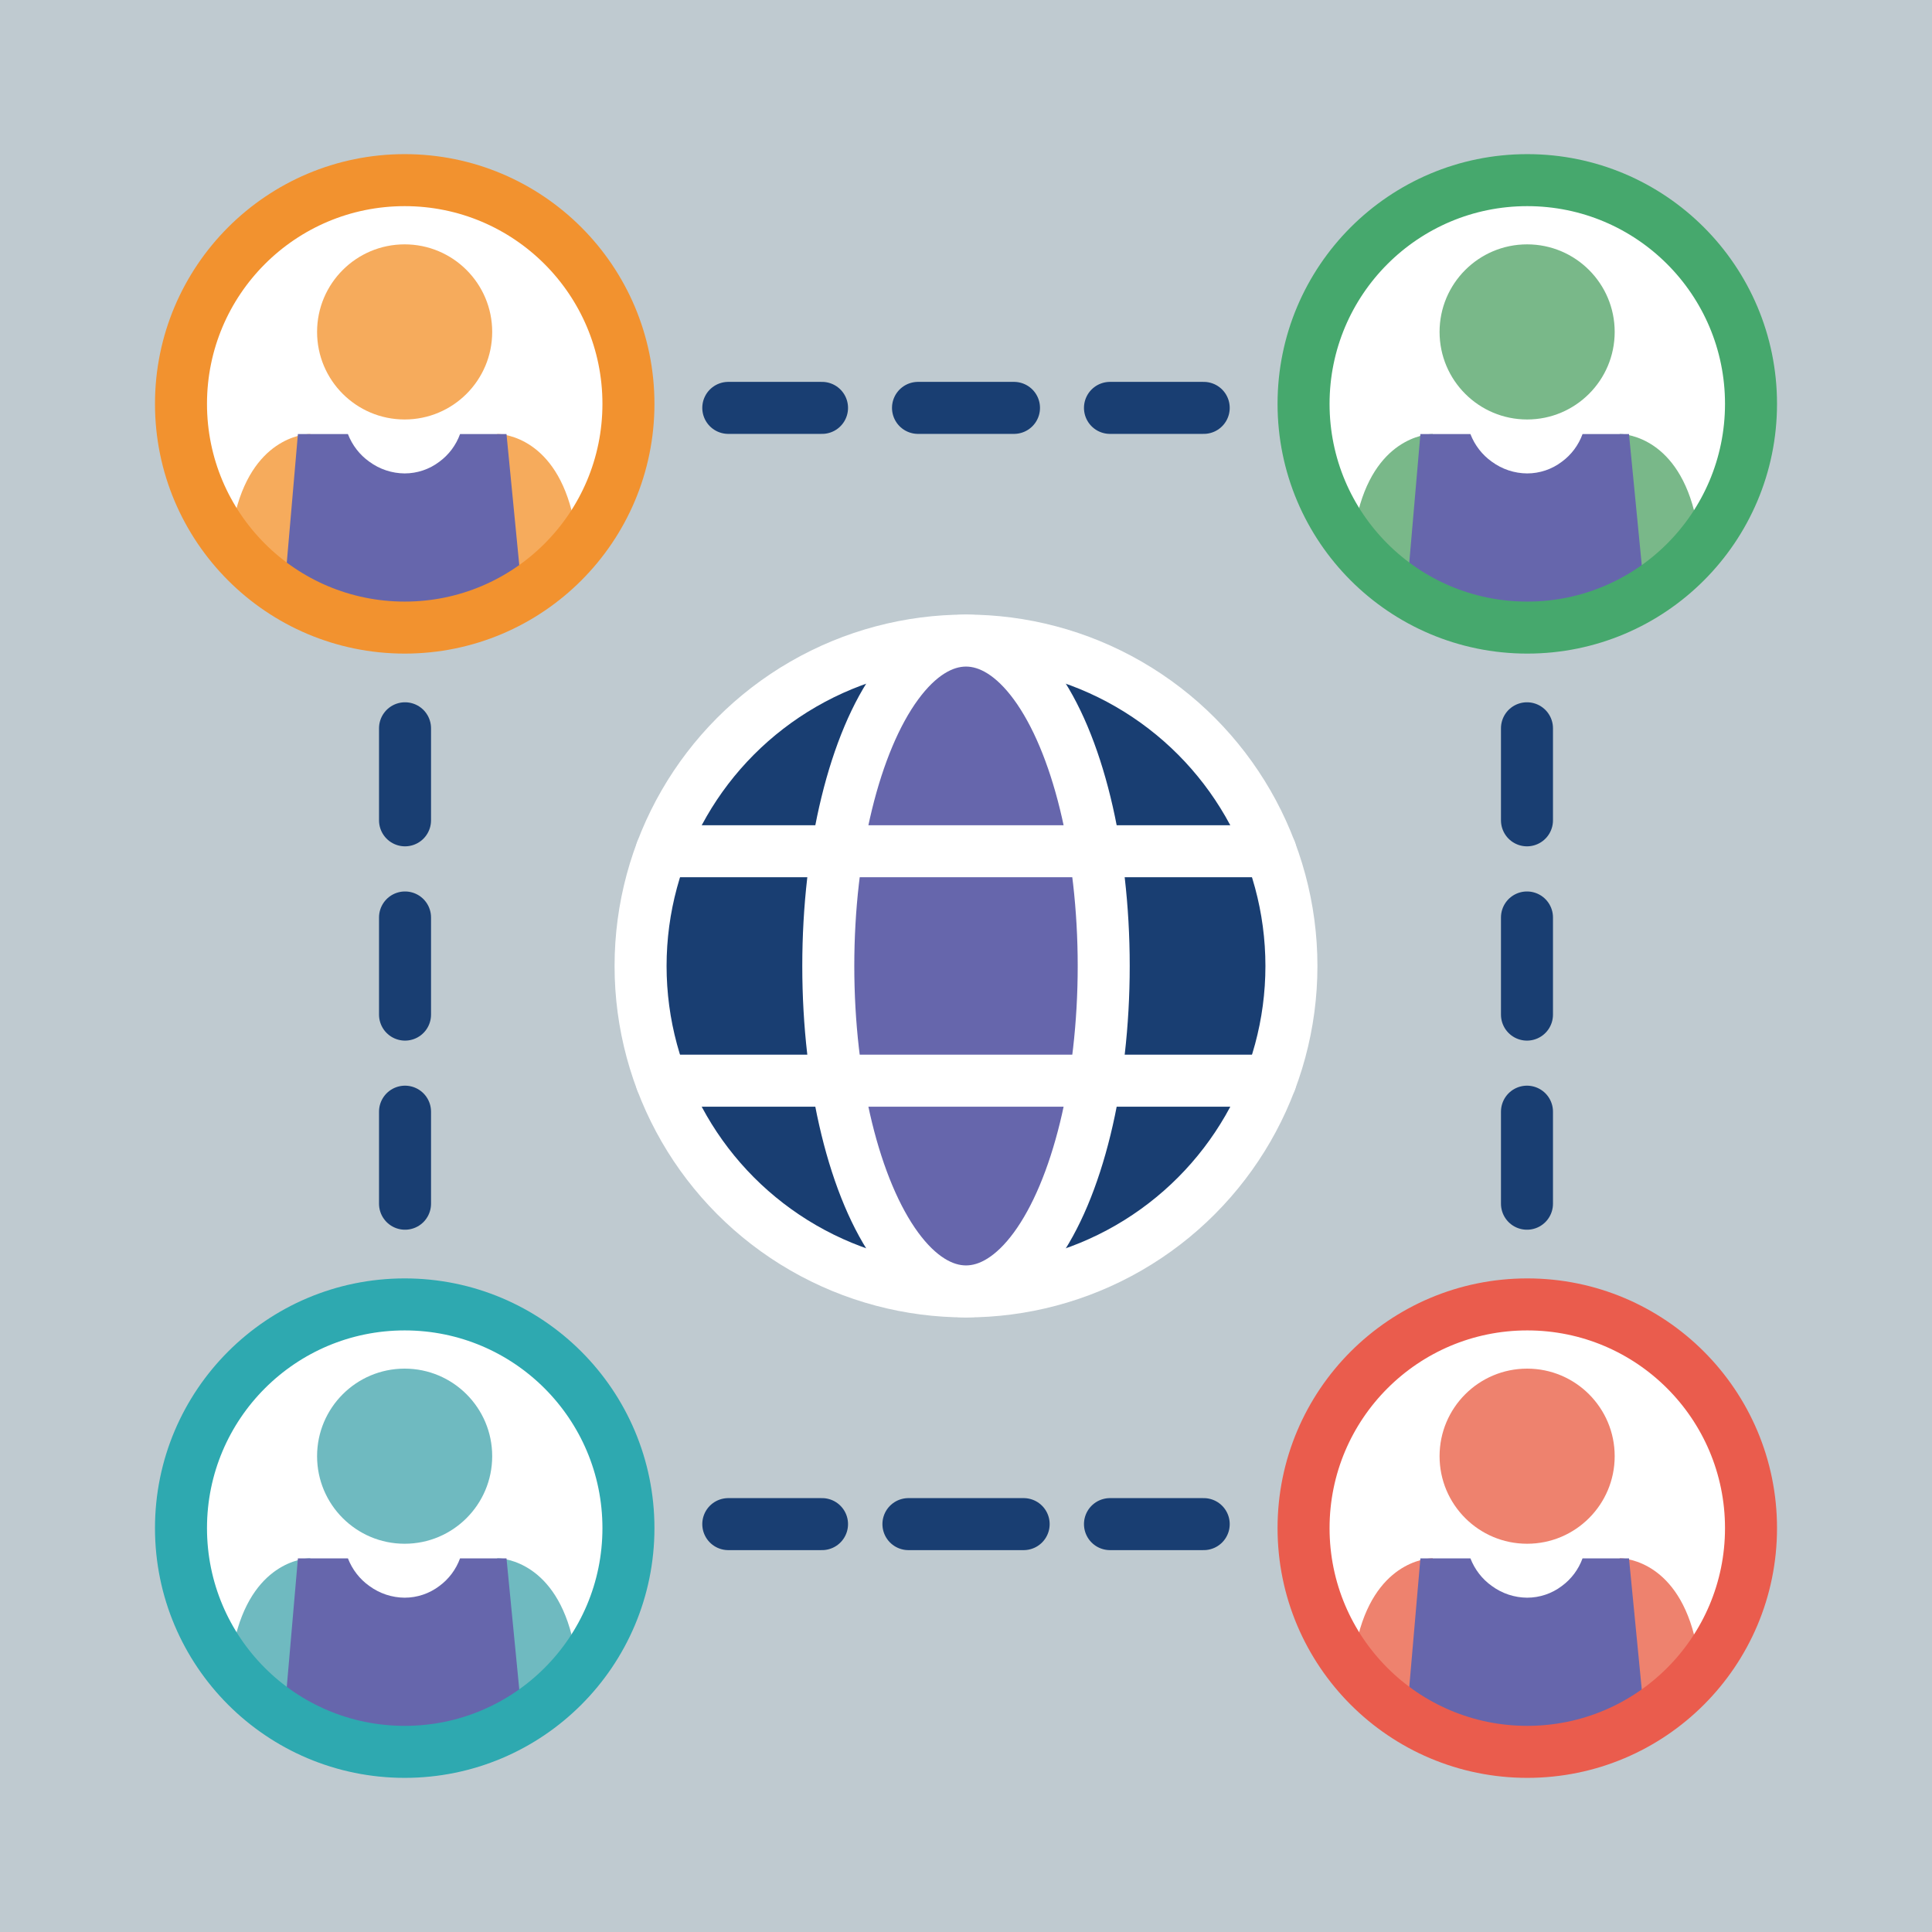
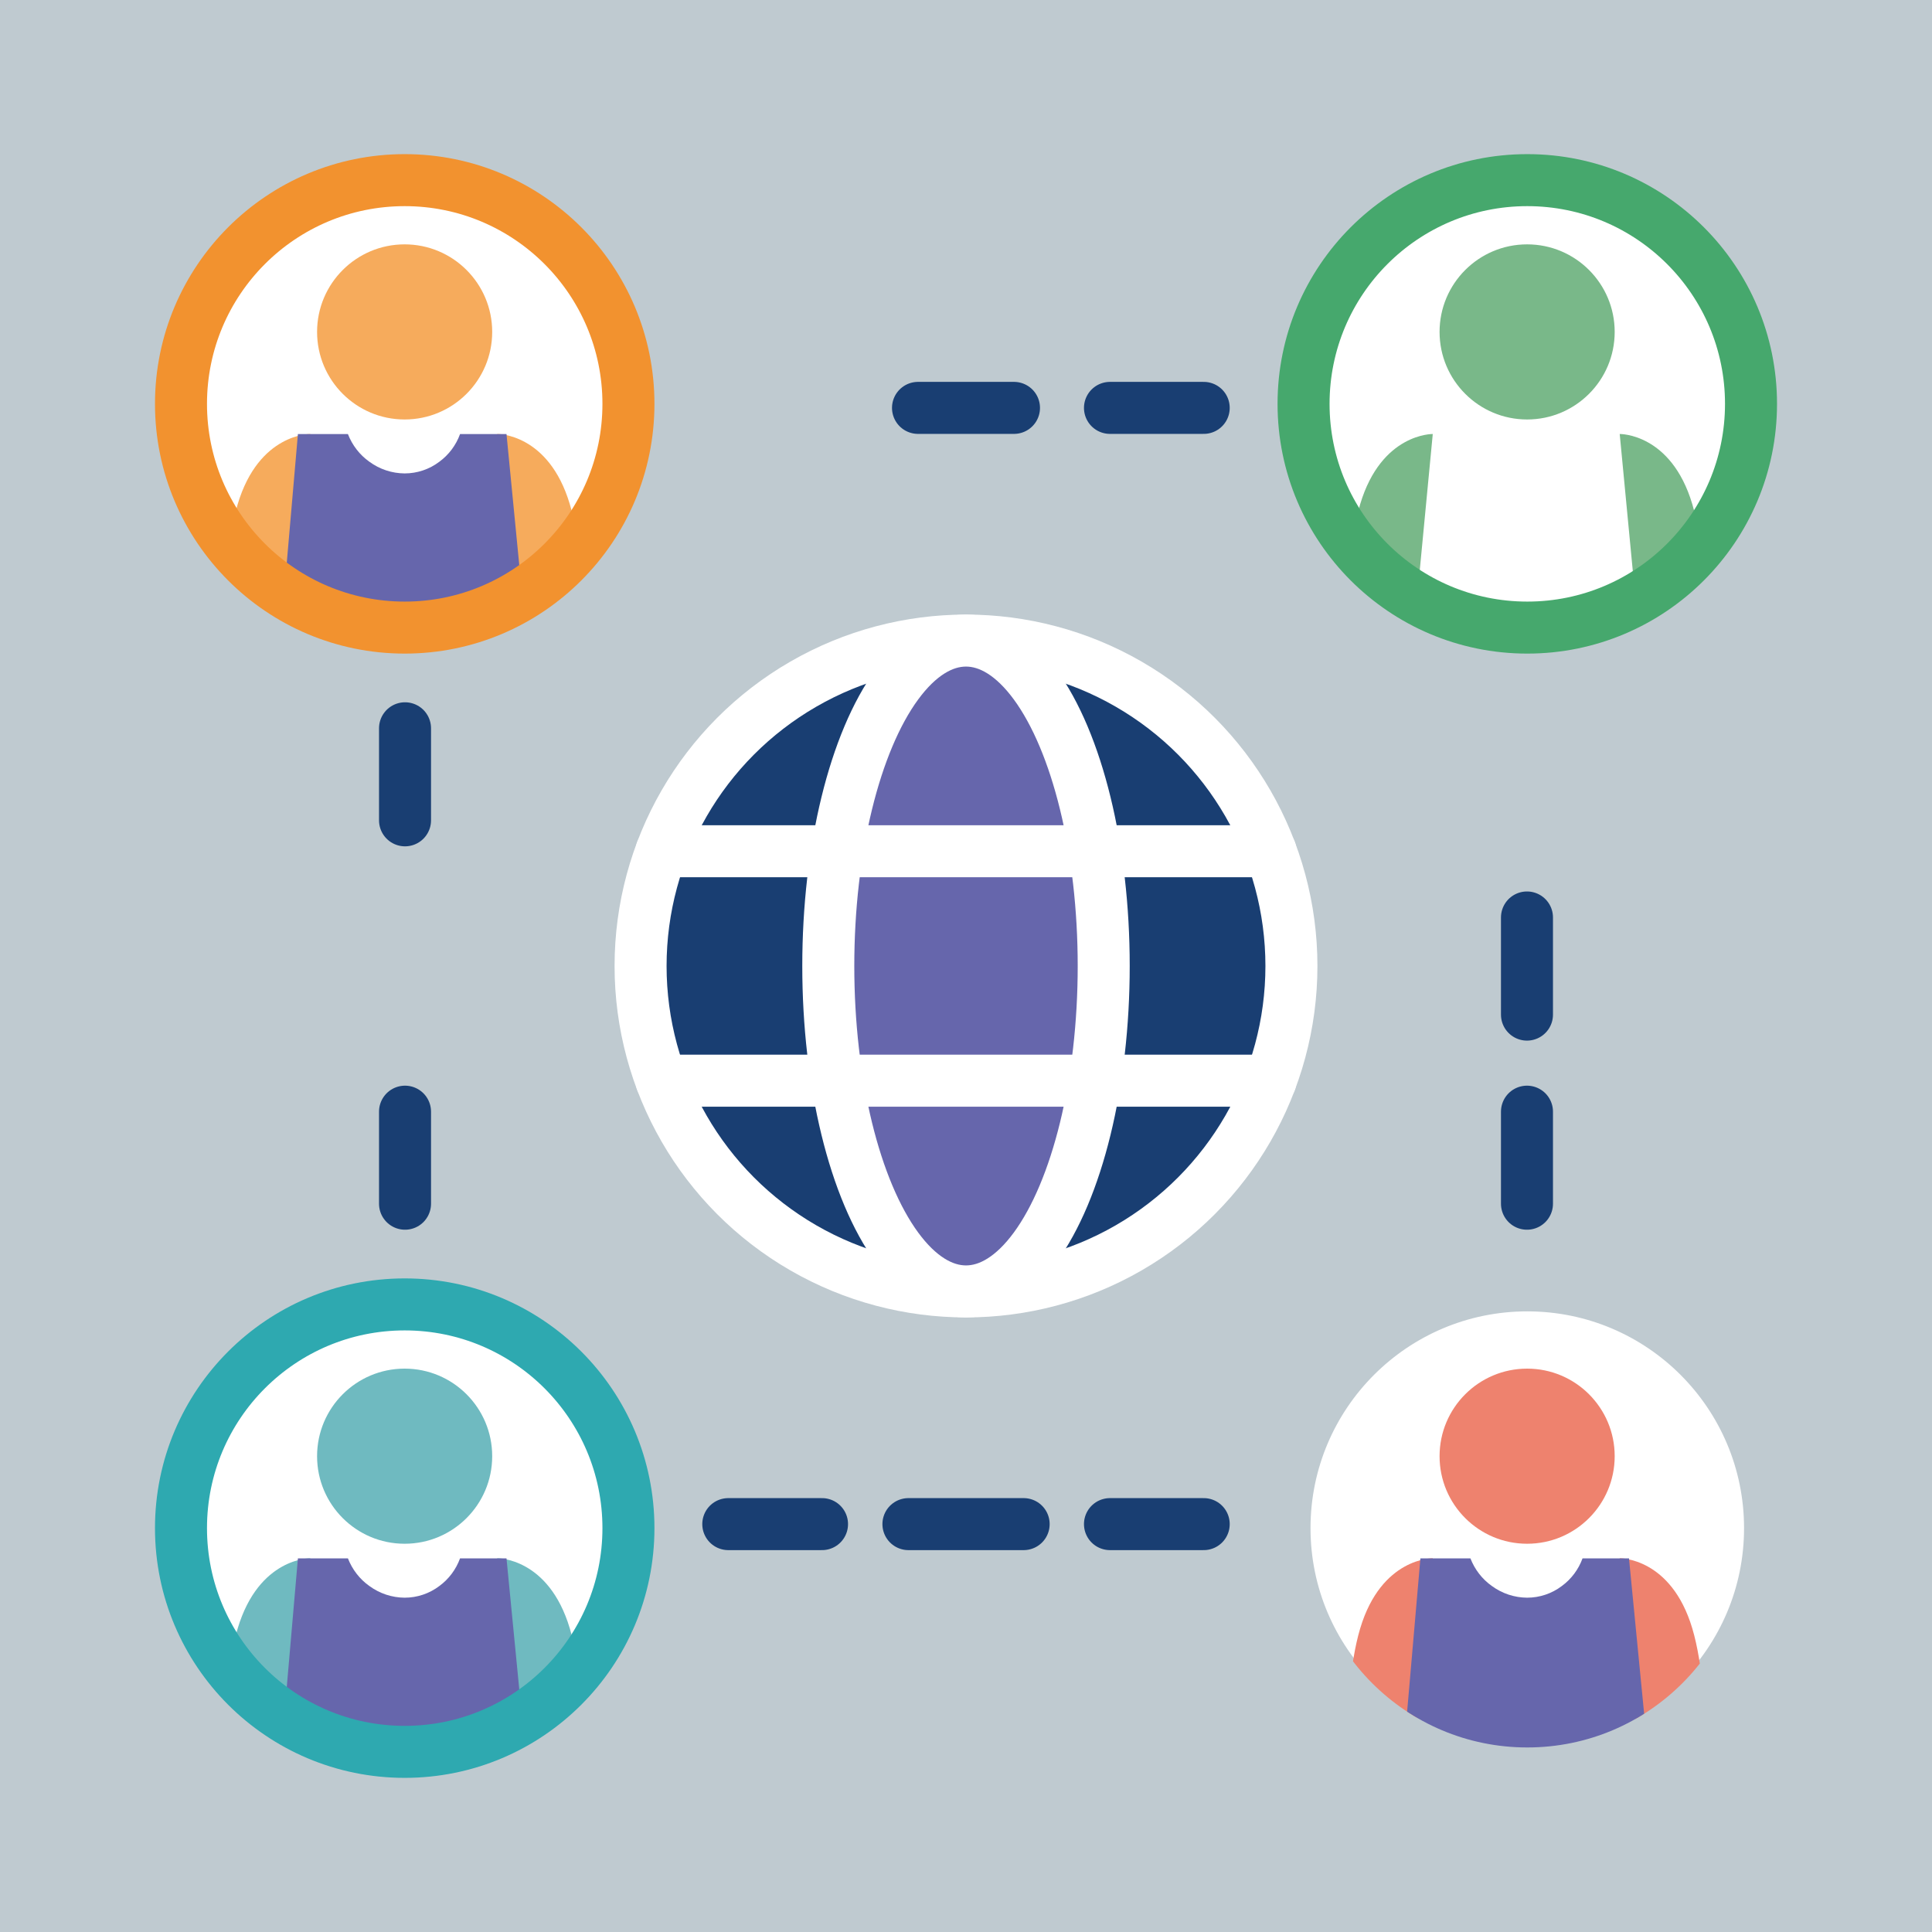
<svg xmlns="http://www.w3.org/2000/svg" id="Layer_1" viewBox="0 0 250 250">
  <defs>
    <style>.cls-1,.cls-2,.cls-3,.cls-4,.cls-5,.cls-6,.cls-7,.cls-8,.cls-9,.cls-10{fill:none;}.cls-2{stroke:#2ea9b0;}.cls-2,.cls-3,.cls-11,.cls-4,.cls-5,.cls-6,.cls-7,.cls-12,.cls-8,.cls-9,.cls-10{stroke-linejoin:round;stroke-width:6.73px;}.cls-13{fill:#ee826e;}.cls-3,.cls-11,.cls-4,.cls-6,.cls-7,.cls-12,.cls-8{stroke-linecap:round;}.cls-3,.cls-4,.cls-6,.cls-8{stroke:#193e72;}.cls-11{fill:#6666ac;}.cls-11,.cls-7,.cls-12{stroke:#fff;}.cls-14{fill:#79b889;}.cls-4{stroke-dasharray:14.91 11.18;}.cls-5{stroke:#46a86d;}.cls-15{fill:#bfcad0;}.cls-16{clip-path:url(#clippath-1);}.cls-17{clip-path:url(#clippath-3);}.cls-18{clip-path:url(#clippath-2);}.cls-6{stroke-dasharray:12.57 12.57;}.cls-19{fill:#fff;}.cls-20{fill:#f6ab5c;}.cls-12{fill:#193e72;}.cls-21{fill:#6fbac0;}.cls-8{stroke-dasharray:12.42 12.42;}.cls-9{stroke:#ea5c4d;}.cls-10{stroke:#f2922f;}.cls-22{fill:#6666ac;}.cls-23{clip-path:url(#clippath);}</style>
    <clipPath id="clippath">
      <circle class="cls-1" cx="52.38" cy="52.26" r="28.38" />
    </clipPath>
    <clipPath id="clippath-1">
      <circle class="cls-1" cx="52.38" cy="197.74" r="28.38" />
    </clipPath>
    <clipPath id="clippath-2">
      <circle class="cls-1" cx="197.63" cy="52.26" r="28.38" />
    </clipPath>
    <clipPath id="clippath-3">
      <circle class="cls-1" cx="197.63" cy="197.74" r="28.38" />
    </clipPath>
  </defs>
  <g id="Group_13321">
    <g id="Group_103-3">
      <rect id="Rectangle_40-3" class="cls-15" width="250" height="250" />
    </g>
  </g>
  <line class="cls-3" x1="52.41" y1="94.24" x2="52.41" y2="106.15" />
-   <line class="cls-6" x1="52.41" y1="118.72" x2="52.41" y2="137.57" />
  <line class="cls-3" x1="52.41" y1="143.85" x2="52.41" y2="155.76" />
-   <line class="cls-3" x1="197.59" y1="94.24" x2="197.59" y2="106.15" />
  <line class="cls-6" x1="197.59" y1="118.72" x2="197.59" y2="137.57" />
  <line class="cls-3" x1="197.59" y1="143.85" x2="197.59" y2="155.76" />
  <circle class="cls-12" cx="125" cy="125" r="42.11" />
  <ellipse class="cls-11" cx="125" cy="125" rx="17.82" ry="42.11" />
  <polyline class="cls-7" points="85.6 110.15 108.32 110.15 141.68 110.15 164.41 110.15" />
  <polyline class="cls-7" points="85.6 139.84 108.32 139.84 141.68 139.84 164.41 139.84" />
  <g id="Group_13279">
    <g id="Path_14938">
      <path class="cls-19" d="M52.38,79.44c-7.26,0-14.09-2.83-19.22-7.96-5.13-5.13-7.96-11.96-7.96-19.22s2.83-14.09,7.96-19.22c5.13-5.13,11.96-7.96,19.22-7.96s14.09,2.83,19.22,7.96c5.13,5.13,7.96,11.96,7.96,19.22s-2.83,14.09-7.96,19.22c-5.13,5.13-11.96,7.96-19.22,7.96Z" />
      <path class="cls-19" d="M52.38,25.95c-7.03,0-13.64,2.74-18.61,7.71-4.97,4.97-7.71,11.58-7.71,18.61s2.74,13.64,7.71,18.61c4.97,4.97,11.58,7.71,18.61,7.71s13.64-2.74,18.61-7.71c4.97-4.97,7.71-11.58,7.71-18.61s-2.74-13.64-7.71-18.61c-4.97-4.97-11.58-7.71-18.61-7.71M52.38,24.21c15.49,0,28.05,12.56,28.05,28.05s-12.56,28.05-28.05,28.05-28.05-12.56-28.05-28.05,12.56-28.05,28.05-28.05Z" />
    </g>
    <g class="cls-23">
      <g id="Mask_Group_36">
        <g id="Group_13099">
          <g id="Group_13095">
            <path id="Path_14919" class="cls-20" d="M64.35,56.16s6.63-.12,9.38,9.07c2.76,9.19,1.64,27.67,1.64,27.67h-7.52s-3.51-36.74-3.51-36.74Z" />
          </g>
          <g id="Group_13096">
            <path id="Path_14919-2" class="cls-20" d="M40.15,56.16s-6.63-.12-9.39,9.07c-2.76,9.19-1.64,27.67-1.64,27.67h7.52s3.51-36.75,3.51-36.75Z" />
          </g>
          <path id="Subtraction_1" class="cls-22" d="M69.13,92.88h-33.76l3.18-36.71h6.47c.56,1.44,1.52,2.69,2.78,3.58,1.32.97,2.92,1.5,4.56,1.51,1.62,0,3.2-.53,4.49-1.51,1.23-.9,2.16-2.15,2.68-3.58h6.01l3.58,36.71Z" />
          <circle id="Ellipse_24" class="cls-20" cx="52.36" cy="42.95" r="11.33" />
        </g>
      </g>
    </g>
    <path id="Path_14939" class="cls-10" d="M52.37,23.31c15.99,0,28.95,12.96,28.95,28.95s-12.96,28.95-28.95,28.95-28.95-12.96-28.95-28.95h0c0-15.99,12.96-28.95,28.95-28.95Z" />
  </g>
  <g id="Group_13279-2">
    <g id="Path_14938-2">
      <path class="cls-19" d="M52.38,224.92c-7.26,0-14.09-2.83-19.22-7.96-5.13-5.13-7.96-11.96-7.96-19.22s2.83-14.09,7.96-19.22c5.13-5.13,11.96-7.96,19.22-7.96s14.09,2.83,19.22,7.96c5.13,5.13,7.96,11.96,7.96,19.22s-2.83,14.09-7.96,19.22c-5.13,5.13-11.96,7.96-19.22,7.96Z" />
      <path class="cls-19" d="M52.38,171.43c-7.03,0-13.64,2.74-18.61,7.71-4.97,4.97-7.71,11.58-7.71,18.61s2.74,13.64,7.71,18.61c4.97,4.97,11.58,7.71,18.61,7.71s13.64-2.74,18.61-7.71,7.71-11.58,7.71-18.61-2.74-13.64-7.71-18.61c-4.97-4.97-11.58-7.71-18.61-7.71M52.38,169.69c15.49,0,28.05,12.56,28.05,28.05s-12.56,28.05-28.05,28.05-28.05-12.56-28.05-28.05,12.56-28.05,28.05-28.05Z" />
    </g>
    <g class="cls-16">
      <g id="Mask_Group_36-2">
        <g id="Group_13099-2">
          <g id="Group_13095-2">
            <path id="Path_14919-2" class="cls-21" d="M64.35,201.64s6.63-.12,9.38,9.07c2.76,9.19,1.64,27.67,1.64,27.67h-7.52s-3.51-36.74-3.51-36.74Z" />
          </g>
          <g id="Group_13096-2">
            <path id="Path_14919-2-2" class="cls-21" d="M40.15,201.64s-6.63-.12-9.39,9.07c-2.76,9.19-1.64,27.67-1.64,27.67h7.52s3.51-36.75,3.51-36.75Z" />
          </g>
          <path id="Subtraction_1-2" class="cls-22" d="M69.13,238.36h-33.76l3.18-36.71h6.47c.56,1.44,1.52,2.69,2.78,3.58,1.32.97,2.92,1.5,4.56,1.51,1.62,0,3.2-.53,4.49-1.51,1.23-.9,2.16-2.15,2.68-3.58h6.01l3.58,36.71Z" />
          <circle id="Ellipse_24-2" class="cls-21" cx="52.36" cy="188.43" r="11.33" />
        </g>
      </g>
    </g>
    <path id="Path_14939-2" class="cls-2" d="M52.37,168.79c15.99,0,28.95,12.96,28.95,28.95s-12.96,28.95-28.95,28.95-28.95-12.96-28.95-28.95h0c0-15.99,12.96-28.95,28.95-28.95Z" />
  </g>
  <g id="Group_13279-3">
    <g id="Path_14938-3">
      <path class="cls-19" d="M197.63,79.44c-7.26,0-14.09-2.83-19.22-7.96-5.13-5.13-7.96-11.96-7.96-19.22s2.83-14.09,7.96-19.22c5.13-5.13,11.96-7.96,19.22-7.96s14.09,2.83,19.22,7.96c5.13,5.13,7.96,11.96,7.96,19.22s-2.83,14.09-7.96,19.22c-5.13,5.13-11.96,7.96-19.22,7.96Z" />
      <path class="cls-19" d="M197.63,25.95c-7.03,0-13.64,2.74-18.61,7.71-4.97,4.97-7.71,11.58-7.71,18.61s2.74,13.64,7.71,18.61c4.97,4.97,11.58,7.71,18.61,7.71s13.64-2.74,18.61-7.71c4.97-4.97,7.71-11.58,7.71-18.61s-2.74-13.64-7.71-18.61c-4.97-4.97-11.58-7.71-18.61-7.71M197.63,24.21c15.49,0,28.05,12.56,28.05,28.05s-12.56,28.05-28.05,28.05-28.05-12.56-28.05-28.05,12.56-28.05,28.05-28.05Z" />
    </g>
    <g class="cls-18">
      <g id="Mask_Group_36-3">
        <g id="Group_13099-3">
          <g id="Group_13095-3">
            <path id="Path_14919-3" class="cls-14" d="M209.6,56.16s6.63-.12,9.38,9.07c2.76,9.19,1.64,27.67,1.64,27.67h-7.52s-3.51-36.74-3.51-36.74Z" />
          </g>
          <g id="Group_13096-3">
            <path id="Path_14919-2-3" class="cls-14" d="M185.4,56.16s-6.63-.12-9.39,9.07c-2.76,9.19-1.64,27.67-1.64,27.67h7.52s3.51-36.75,3.51-36.75Z" />
          </g>
-           <path id="Subtraction_1-3" class="cls-22" d="M214.38,92.88h-33.76l3.18-36.71h6.47c.56,1.44,1.52,2.69,2.78,3.58,1.32.97,2.92,1.5,4.56,1.51,1.62,0,3.2-.53,4.49-1.51,1.23-.9,2.16-2.15,2.68-3.58h6.01l3.58,36.71Z" />
          <circle id="Ellipse_24-3" class="cls-14" cx="197.61" cy="42.95" r="11.33" />
        </g>
      </g>
    </g>
    <path id="Path_14939-3" class="cls-5" d="M197.63,23.31c15.99,0,28.95,12.96,28.95,28.95s-12.96,28.95-28.95,28.95-28.95-12.96-28.95-28.95h0c0-15.99,12.96-28.95,28.95-28.95Z" />
  </g>
  <g id="Group_13279-4">
    <g id="Path_14938-4">
      <path class="cls-19" d="M197.63,224.92c-7.26,0-14.09-2.83-19.22-7.96-5.13-5.13-7.96-11.96-7.96-19.22s2.83-14.09,7.96-19.22c5.13-5.13,11.96-7.96,19.22-7.96s14.09,2.83,19.22,7.96c5.13,5.13,7.96,11.96,7.96,19.22s-2.83,14.09-7.96,19.22c-5.13,5.13-11.96,7.96-19.22,7.96Z" />
      <path class="cls-19" d="M197.63,171.43c-7.03,0-13.64,2.74-18.61,7.71-4.97,4.97-7.71,11.58-7.71,18.61s2.74,13.64,7.71,18.61c4.97,4.97,11.58,7.71,18.61,7.71s13.64-2.74,18.61-7.71c4.97-4.97,7.71-11.58,7.71-18.61s-2.74-13.64-7.71-18.61c-4.97-4.97-11.58-7.71-18.61-7.71M197.63,169.69c15.49,0,28.05,12.56,28.05,28.05s-12.56,28.05-28.05,28.05-28.05-12.56-28.05-28.05,12.56-28.05,28.05-28.05Z" />
    </g>
    <g class="cls-17">
      <g id="Mask_Group_36-4">
        <g id="Group_13099-4">
          <g id="Group_13095-4">
            <path id="Path_14919-4" class="cls-13" d="M209.6,201.64s6.63-.12,9.38,9.07c2.76,9.19,1.64,27.67,1.64,27.67h-7.52s-3.51-36.74-3.51-36.74Z" />
          </g>
          <g id="Group_13096-4">
            <path id="Path_14919-2-4" class="cls-13" d="M185.4,201.64s-6.63-.12-9.39,9.07c-2.76,9.19-1.64,27.67-1.64,27.67h7.52s3.51-36.75,3.51-36.75Z" />
          </g>
          <path id="Subtraction_1-4" class="cls-22" d="M214.38,238.36h-33.76l3.18-36.71h6.47c.56,1.44,1.52,2.69,2.78,3.58,1.32.97,2.92,1.5,4.56,1.51,1.62,0,3.2-.53,4.49-1.51,1.23-.9,2.16-2.15,2.68-3.58h6.01l3.58,36.71Z" />
          <circle id="Ellipse_24-4" class="cls-13" cx="197.61" cy="188.43" r="11.33" />
        </g>
      </g>
    </g>
-     <path id="Path_14939-4" class="cls-9" d="M197.63,168.79c15.99,0,28.95,12.96,28.95,28.95s-12.96,28.95-28.95,28.95-28.95-12.96-28.95-28.95h0c0-15.99,12.96-28.95,28.95-28.95Z" />
  </g>
-   <line class="cls-3" x1="94.24" y1="52.78" x2="106.37" y2="52.78" />
  <line class="cls-8" x1="118.79" y1="52.78" x2="137.42" y2="52.78" />
  <line class="cls-3" x1="143.63" y1="52.78" x2="155.76" y2="52.78" />
  <line class="cls-3" x1="94.24" y1="197.22" x2="106.37" y2="197.22" />
  <line class="cls-4" x1="117.55" y1="197.22" x2="138.04" y2="197.22" />
  <line class="cls-3" x1="143.63" y1="197.22" x2="155.76" y2="197.22" />
</svg>